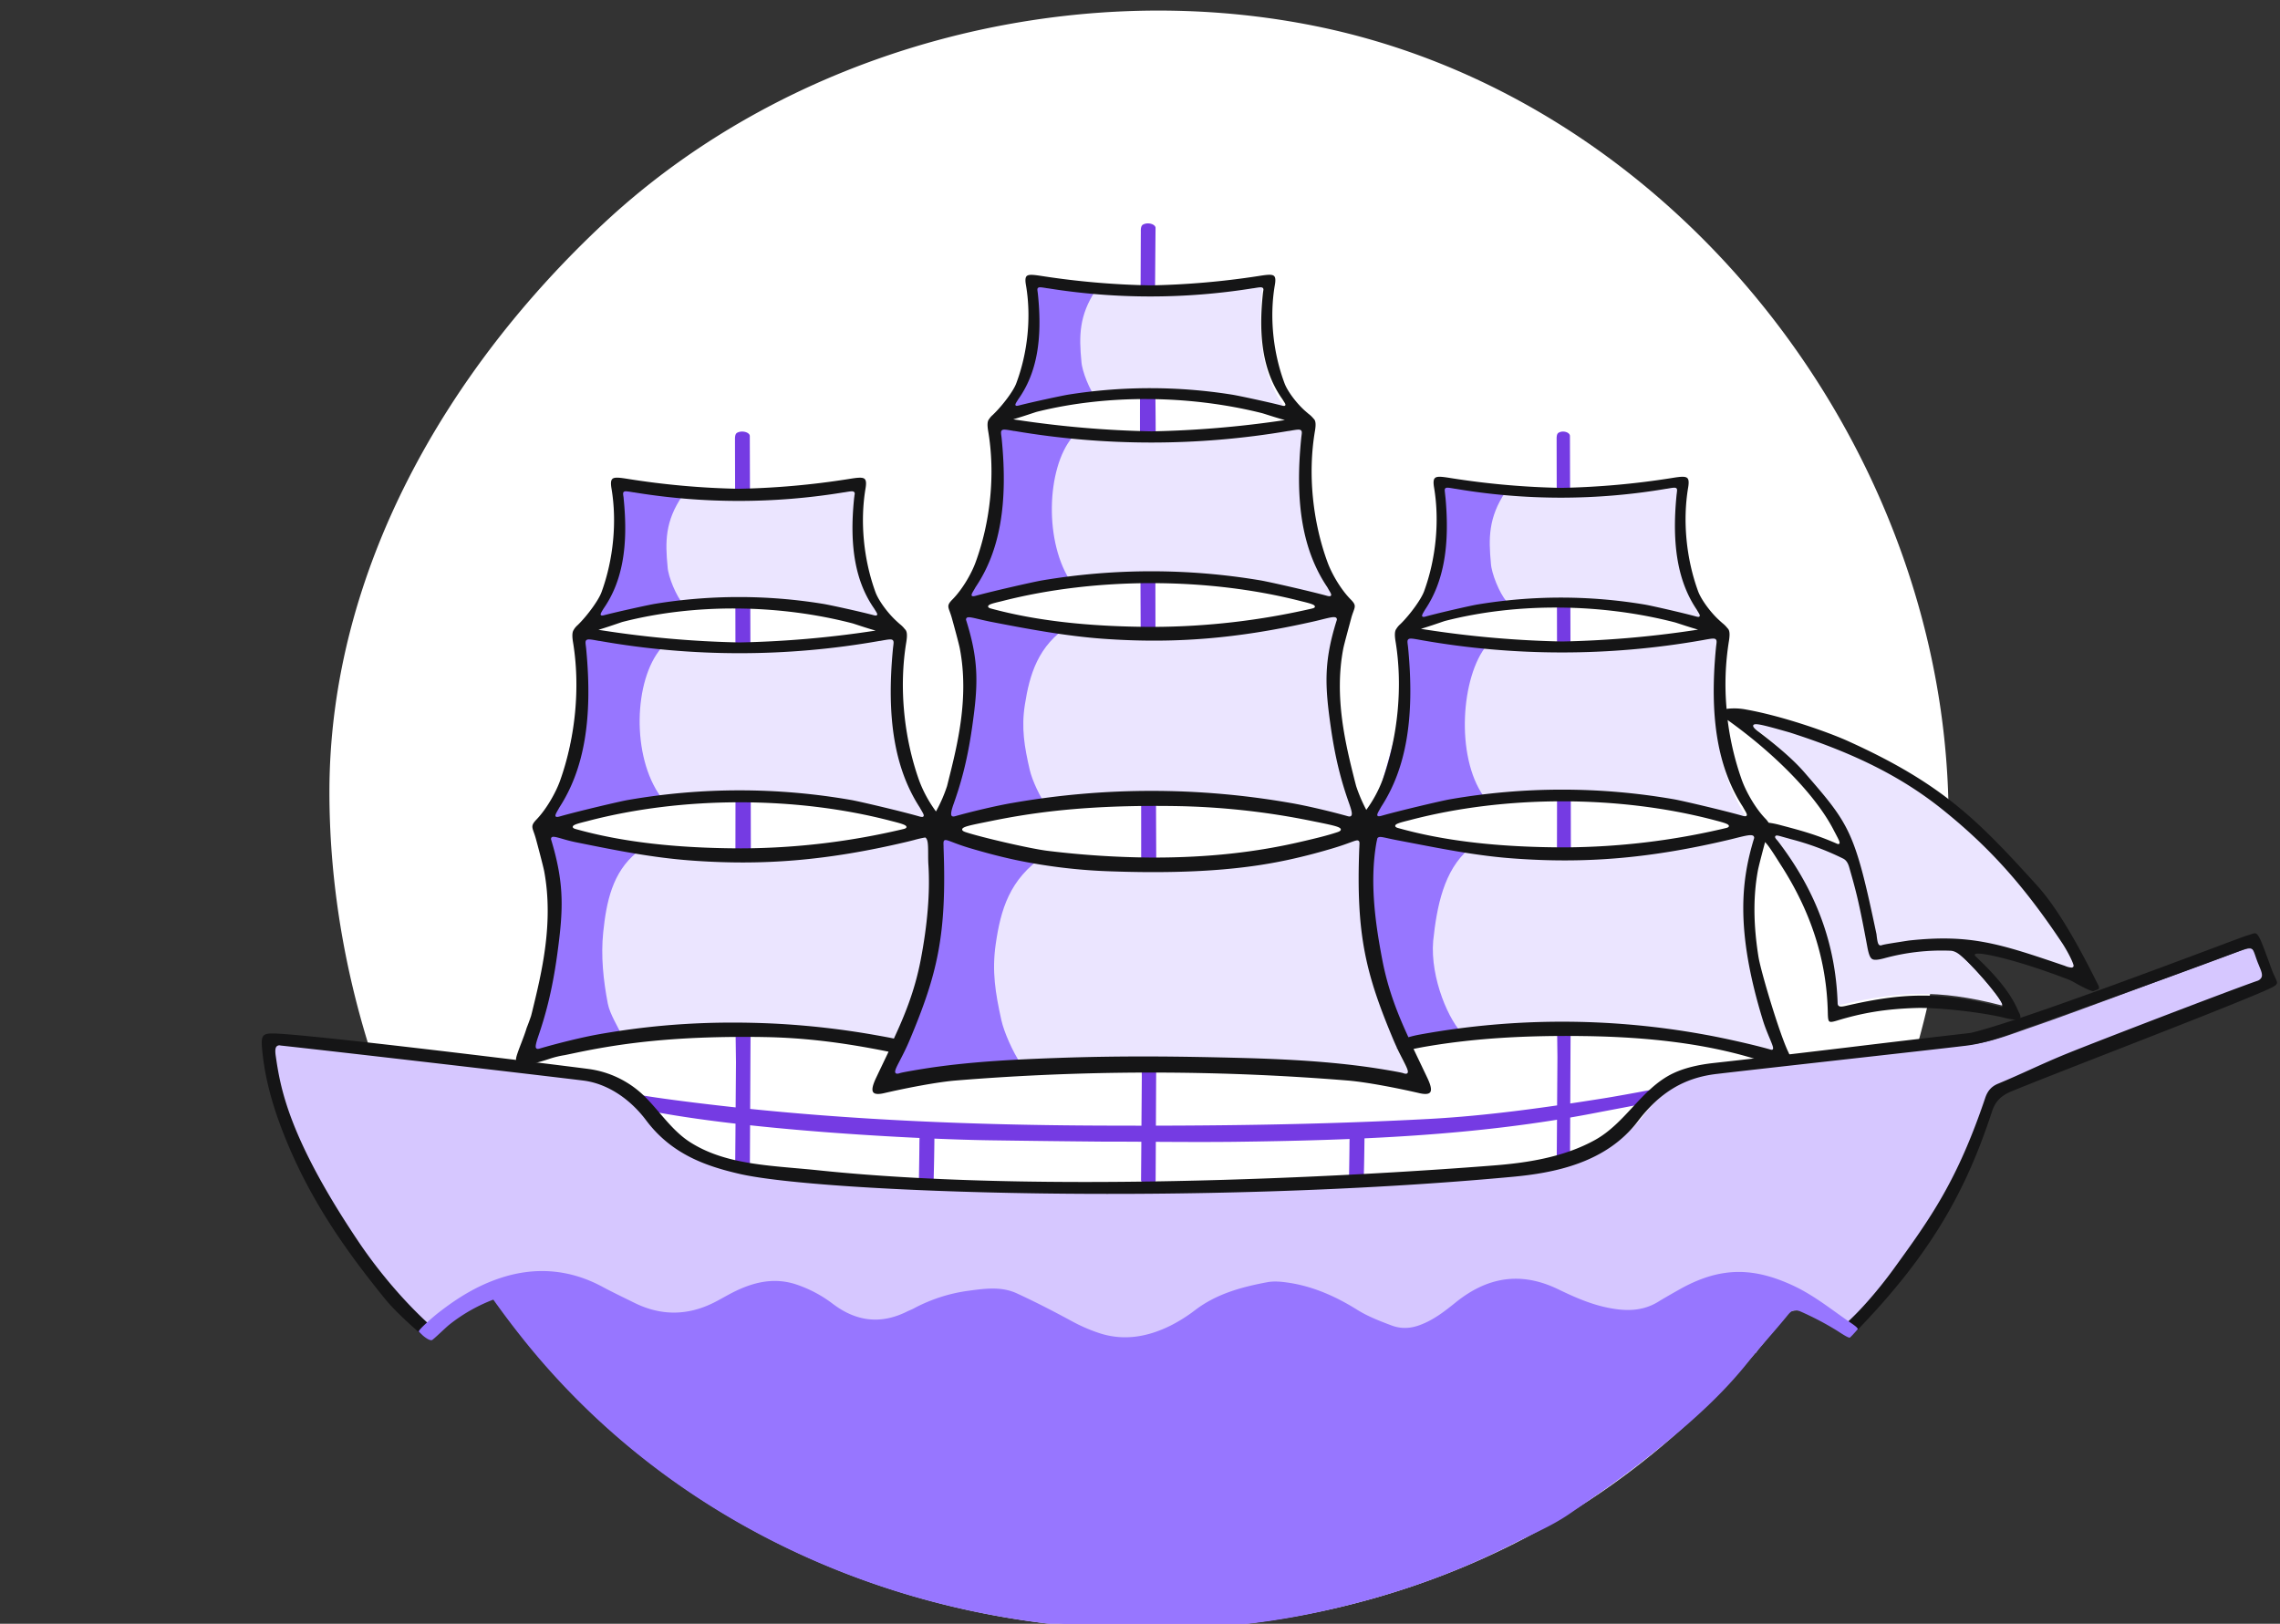
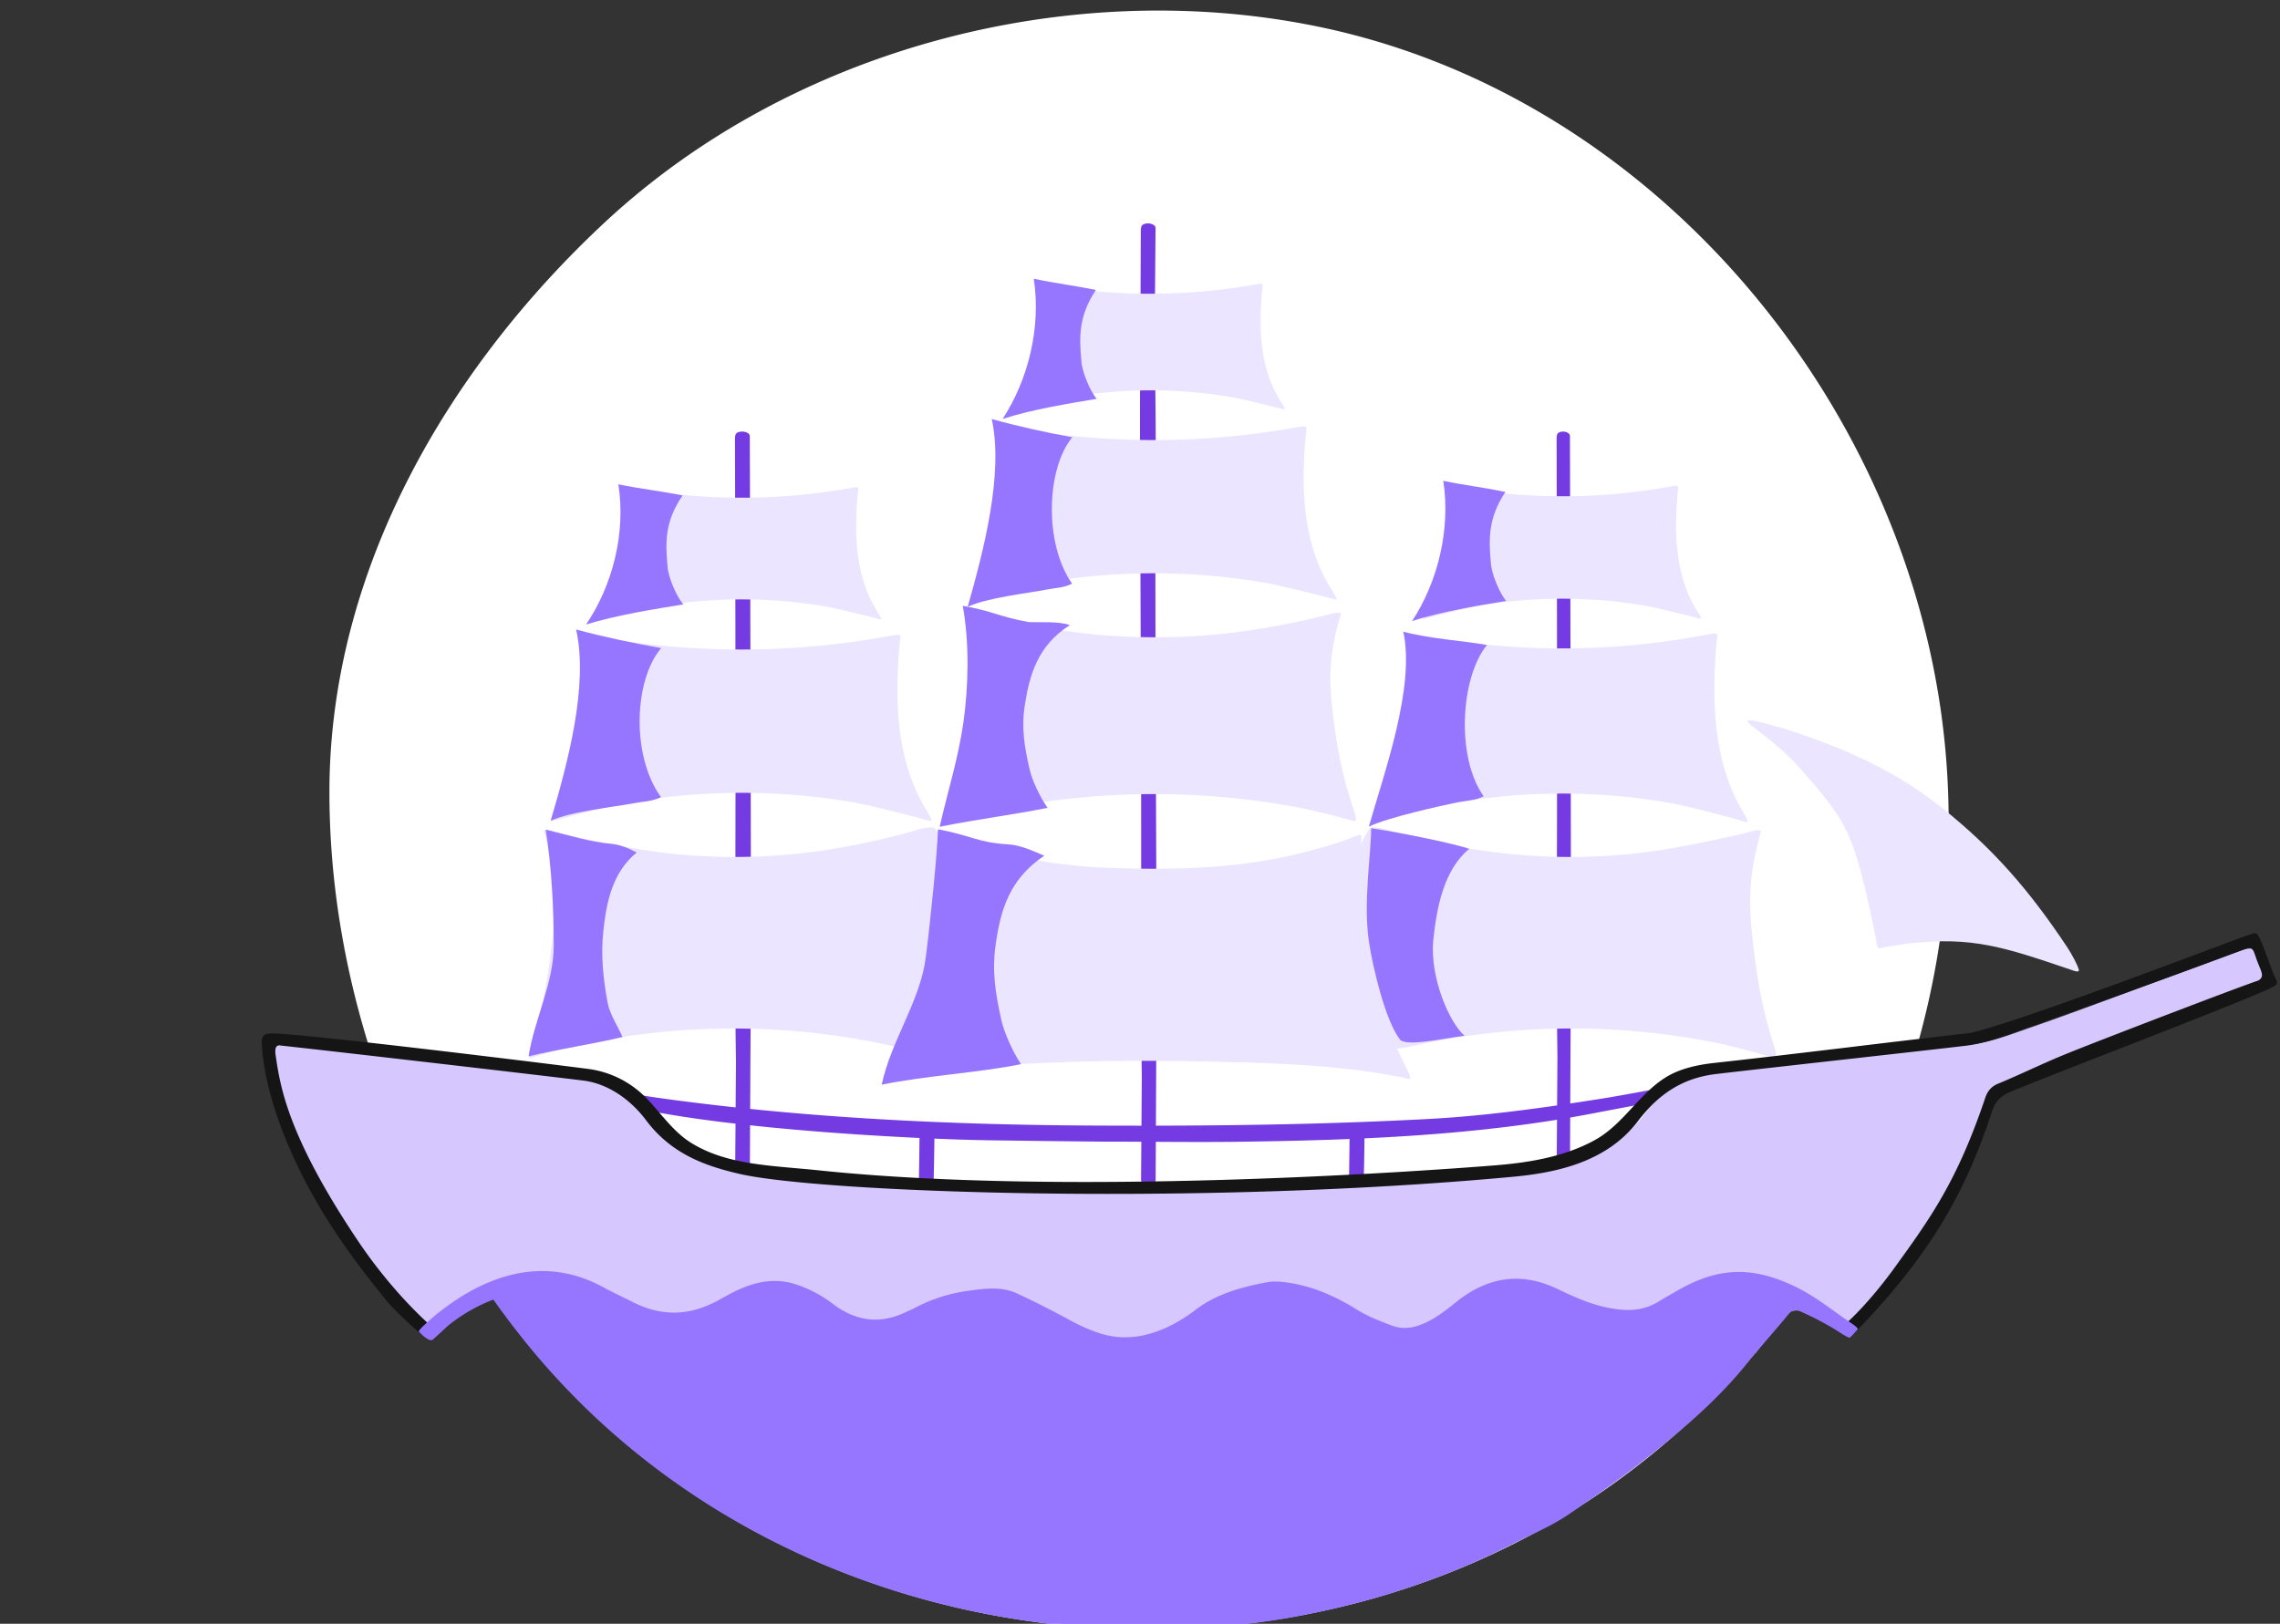
<svg xmlns="http://www.w3.org/2000/svg" viewBox="0 0 1403.91 1000">
  <rect x="0" y="0" width="1403.91" height="1000" fill="#333333" stroke="none" />
  <g>
    <path d="M1195,437.23c-28.89-201.15-184.69-381-385.71-421.31C657.26-14.61,486.89,30,371.84,137.46c-96.11,89.75-168.77,213.76-169,349.72-.16,121.69,44.93,244.58,121,339,159.7,198.25,463.07,234,668.51,88.37a480.42,480.42,0,0,0,129.83-138.28C1184.5,676,1211.84,554.48,1195,437.23Z" fill="#fff" />
    <path d="M277.66,759.92a540.07,540.07,0,0,0,45.63,66.26c159.7,198.25,463.06,234,668.5,88.37a480.59,480.59,0,0,0,129.84-138.28q5-8.09,9.73-16.35Z" fill="#9776ff" />
    <path d="M575.45,692.39c-.21,24.73-.48,29.83-.54,34.07a1,1,0,0,1-.32.6c.1.46-.52.39-.52.39-2.26,1.24-8.3,1-8.24-1.44,0,0,.29-16.68.29-20.57,0-3.11.13-3.85.19-13.05Z" fill="#753be3" />
    <path d="M840.27,692.39c-.22,24.73-.48,29.83-.54,34.07a1,1,0,0,1-.32.6c.1.46-.52.39-.52.39-2.26,1.24-8.31,1-8.24-1.44,0,0,.29-16.68.29-20.57,0-3.11.13-3.85.18-13.05Z" fill="#753be3" />
    <path d="M677.86,703.06q-33.4-.3-66.81-.79c-45-.54-160.48-6.52-221.13-20.23-2.53-2.91-6.74-8.1-9.27-11,2.5,2.86,50.28,8.54,69.61,10.66,74.36,8.13,149.93,11.16,225,11.49,68.23.31,136.49-.43,204.63-4.09,35.61-1.92,71.67-7,106.87-12.59,7-1.1,21-3.63,29-5.17a36.66,36.66,0,0,1-6.85,9c-8,1.58-18.18,3.43-25.49,4.86-73.89,14.44-149.1,17.05-224.17,18C732.1,703.48,705,703.06,677.86,703.06Z" fill="#753be3" />
    <path d="M1391,592.09c-3.73-9.1-3.43-9.38-13.26-5.89-24.88,8.84-101,37.62-126,46.12-12.27,4.17-24.44,9.22-37.4,10.8-20.54,2.49-41.19,4.12-61.76,6.39-30.49,3.37-60.91,7.32-91.43,10.37-20.25,2-36.49,10.49-48.83,26.61-9.57,12.5-21.55,21.56-36.77,26.35a218.44,218.44,0,0,1-42.72,8.51c-40,4.22-80.18,7.81-120.42,9.13-40.6,1.33-81.25,1.46-121.89.79-32.58-.53-65.17-.42-97.74-1.35-21.44-.61-42.89-1.52-64.28-3.59-31.65-3.07-50.8-4.33-82.24-10C422.08,712.05,410,701.06,395,681c-9.33-12.48-40.54-19.32-56.46-21.31-29.67-3.7-58.27-8.24-88-11.56-28-3.14-54.23-5.82-81.89-8.83-6.69.61-3.26,19.75-.73,26.54,13.17,35.29,29.53,68.93,51.51,99.73,7.38,10.33,22.47,37.13,40,51.7.72.61,3.4,4.14,4.39,3.81,21.5-7.17,35.76-33,59.66-20.4,17.24,9.11,31.21,25.93,42.63,41.33a10.37,10.37,0,0,1,1.49,9.43c56.86,3.16,155.5,3.38,329.75,3.38,175.65,0,316.59-13.61,384-21.79,17.42-31,21.09-31.71,55.32-15.59a257.9,257.9,0,0,0,32.94-36.26,410.41,410.41,0,0,0,54.21-100.6c1.66-4.41,3.88-7,8-8.71,16.61-6.89,32.13-18.79,48.82-25.49,19.17-7.7,93.09-31.73,112.46-38.93C1398.3,605.51,1393.2,597.37,1391,592.09Z" fill="#d6c7ff" />
    <path d="M711.26,727.75a.91.91,0,0,0,.31-.57c.07-4,.33-73.88.54-97.36.41-44.93-1.17-236.15-.51-350.2.15-25.51-.47-50.63-.54-75.79,0-8.74.46-63.38.47-63.4.06-2.34-4.66-3.81-7.72-2.12-1,.55-1.44,1.83-1.34,4.7-.06,4-.24,70.88-.46,94.36-.4,44.93,1.17,236.15.51,350.19-.15,25.51.23,50.64.55,75.8q-.09,13.11-.2,26.26c0,3.7-.27,37.12-.27,37.14-.07,2.33,5.91,2.54,8.14,1.37C710.74,728.13,711.36,728.19,711.26,727.75Z" fill="#753be3" />
    <path d="M461.43,717.53a.93.93,0,0,0,.31-.56c.06-4,.32-72.61.54-95.69.41-44.17-.59-352.67-.59-352.69.07-2.3-4.69-3.75-7.77-2.09-1,.55-1.44,1.8-1.34,4.62-.06,4,.71,196.52.05,308.62-.15,25.08.23,49.77.55,74.5q-.09,12.88-.2,25.82c0,3.62-.27,36.47-.28,36.5-.06,2.29,5.95,2.49,8.2,1.34C460.9,717.9,461.52,718,461.43,717.53Z" fill="#753be3" />
    <path d="M966.45,713.7a.94.94,0,0,0,.28-.55c.06-3.93.29-72,.48-94.89.37-43.79-.52-349.67-.52-349.7.06-2.27-4.19-3.71-7-2.06-.9.54-1.29,1.78-1.19,4.58-.06,3.92.63,194.85,0,306-.14,24.86.2,49.34.49,73.87q-.08,12.76-.18,25.59c0,3.6-.24,36.17-.25,36.19,0,2.28,5.32,2.48,7.33,1.34C966,714.07,966.53,714.13,966.45,713.7Z" fill="#753be3" />
    <path d="M573,640.8c-4,9.51-23.62,3.12-34.06,1.13a453,453,0,0,0-174.93,0c-10.45,2-26.22,6.25-36.32,9.44-2.26.72-3-.06-.51-8.06,3.81-12.08,8.38-28.49,11.66-54.4,3.75-29.61,4.58-46.48-3.7-76.1-1-3.49,5-.58,14.55,1.49,23.65,5.14,47.45,10.24,71.64,12.17,50,4,90.63-1.7,131.93-12.17,9.45-2.39,20-6.63,22.45-3.93C586.82,522.6,597.91,581.61,573,640.8Z" fill="#ebe5ff" />
    <path d="M789.42,251.83c-7.3-2-26.69-6.52-30.63-7.19a301.67,301.67,0,0,0-100.86,0c-3.95.67-23.34,5.15-30.64,7.19-2.79.78-1.55-.52.11-3.45,10.92-16.4,15.22-38.26,12.15-69.62-.43-4.38-1.43-4.52,5.59-3.28a370.68,370.68,0,0,0,126.43,0c7-1.24,6-1.1,5.59,3.28-3.06,31.36,1.23,53.22,12.16,69.62C791,251.31,792.21,252.61,789.42,251.83Z" fill="#ebe5ff" />
    <path d="M820.65,368.82c-9.92-2.82-36.27-9-41.62-9.92a404,404,0,0,0-137,0c-5.36.92-31.7,7.1-41.62,9.92-3.79,1.07-2.1-.73.15-4.77,14.84-22.62,20.68-52.76,16.51-96-.58-6.05-1.94-6.23,7.59-4.52a496.78,496.78,0,0,0,171.78,0c9.53-1.71,8.17-1.53,7.59,4.52-4.17,43.24,1.67,73.38,16.51,96C822.75,368.09,824.44,369.89,820.65,368.82Z" fill="#ebe5ff" />
    <path d="M832.85,505.48c-10-2.92-25.55-6.82-35.86-8.63a481.84,481.84,0,0,0-172.76,0c-10.31,1.81-25.89,5.71-35.86,8.63-2.24.65-3-.06-.51-7.37,3.76-11.05,8.28-26.05,11.52-49.74,3.7-27.06,4.52-42.48-3.66-69.57-1-3.18,5-.52,14.37,1.37,23.36,4.7,46.86,9.36,70.75,11.13,49.38,3.65,89.51-1.56,130.29-11.13,9.33-2.19,15.33-4.55,14.37-1.37-8.18,27.09-7.37,42.51-3.66,69.57,3.24,23.69,7.75,38.69,11.52,49.74C835.85,505.42,835.09,506.13,832.85,505.48Z" fill="#ebe5ff" />
    <path d="M843.52,510.37c2.47-2.7,13,1.54,22.46,3.93,41.3,10.47,81.93,16.17,131.92,12.17,24.2-1.93,48-7,71.65-12.17,9.53-2.07,15.53-5,14.55-1.49-8.28,29.62-7.46,46.49-3.7,76.1,3.28,25.91,7.85,42.32,11.66,54.4,2.53,8,1.75,8.78-.51,8.06-10.11-3.19-25.88-7.45-36.32-9.44a453,453,0,0,0-174.93,0c-10.45,2-30,8.38-34.06-1.13C821.28,581.61,832.37,522.6,843.52,510.37Z" fill="#ebe5ff" />
    <path d="M1045.7,380.82c-7.54-2.16-27.55-6.92-31.63-7.62a303.33,303.33,0,0,0-104.11,0c-4.07.7-24.08,5.46-31.62,7.62-2.88.83-1.6-.55.11-3.66,11.28-17.39,15.71-40.57,12.55-73.83-.45-4.64-1.48-4.79,5.76-3.47a372.76,372.76,0,0,0,130.51,0c7.25-1.32,6.21-1.17,5.77,3.47-3.16,33.26,1.27,56.44,12.55,73.83C1047.29,380.27,1048.58,381.65,1045.7,380.82Z" fill="#ebe5ff" />
    <path d="M1073.87,505.91c-10.09-3.07-36.89-9.8-42.34-10.81a384.21,384.21,0,0,0-139.4,0c-5.45,1-32.25,7.74-42.34,10.81-3.86,1.18-2.14-.79.14-5.19,15.1-24.65,21-57.5,16.8-104.63-.59-6.58-2-6.78,7.72-4.92a472.3,472.3,0,0,0,174.75,0c9.7-1.86,8.32-1.66,7.73,4.92-4.24,47.13,1.7,80,16.8,104.63C1076,505.12,1077.73,507.09,1073.87,505.91Z" fill="#ebe5ff" />
-     <path d="M1134.82,526.49c2.37,1.07,3.26,3.45,3.83,5.45,4.36,15.25,5.69,20.33,11.08,49.19,1.65,8,3.23,8.55,10.77,6.59,16.53-4.29,26.14-4.73,40.25-4.44,2.71.06,4.77,3.43,6.85,5.24,10.16,8.85,29.77,32.62,24.32,30.52-38.89-10.13-63.68-8-94.21-1.18-4.44,1-7.22,2-7.3-.48-1.28-39.22-14.92-72.44-37.53-101.89-1.48-1.76-3.52-3.67,1.89-2.1C1106.4,516.76,1117.24,518,1134.82,526.49Z" fill="#ebe5ff" />
    <path d="M540.9,381.19c-7.58-2.15-27.7-6.87-31.79-7.58a309.12,309.12,0,0,0-104.67,0c-4.09.71-24.21,5.43-31.79,7.58-2.89.82-1.6-.56.11-3.64,11.34-17.27,15.8-40.28,12.62-73.3-.45-4.61-1.49-4.75,5.8-3.45a379.11,379.11,0,0,0,131.2,0c7.28-1.3,6.24-1.16,5.8,3.45-3.19,33,1.27,56,12.61,73.3C542.5,380.63,543.79,382,540.9,381.19Z" fill="#ebe5ff" />
    <path d="M342.09,500.11c15.45-24.34,21.53-56.76,17.19-103.29-.6-6.5-2-6.7,7.91-4.86a500.76,500.76,0,0,0,178.87,0c9.93-1.84,8.51-1.64,7.91,4.86-4.34,46.53,1.74,78.95,17.19,103.29,2.34,4.34,4.1,6.28.15,5.12-10.33-3-37.76-9.68-43.34-10.67a407.6,407.6,0,0,0-142.69,0c-5.58,1-33,7.64-43.34,10.67C338,506.39,339.75,504.45,342.09,500.11Z" fill="#ebe5ff" />
    <path d="M392.07,525c-15.07,12.28-18.71,30.65-20.64,49.14-1.51,14.55.05,29.48,2.83,43.93,1.27,6.6,6.34,14.28,9.07,20.58-17.53,4.22-39.14,7.38-57.86,11.89,3.68-23.3,15.5-45,15.49-68.3,0-22.61-1.27-48-4.94-71.32,14.14,3.45,27,7.59,40.38,8.75C381.53,520.12,387.12,522.36,392.07,525Z" fill="#9776ff" />
    <path d="M407.16,399.13c-16.87,19.59-18.53,66.72-.13,91.78-5.37,2.75-11.16,2.66-16.85,3.78-11,2.18-38.81,5-51.14,10.81,10.27-34.72,23.51-83.1,15.69-117.82C371.47,392.18,390.86,396.31,407.16,399.13Z" fill="#9776ff" />
    <path d="M660.27,269.29c-16,19.24-17.52,65.52-.12,90.14-5.08,2.69-10.56,2.61-15.94,3.71-10.44,2.13-36.71,4.91-48.38,10.62,9.71-34.1,22.24-81.61,14.84-115.71C626.5,262.47,644.85,266.53,660.27,269.29Z" fill="#9776ff" />
    <path d="M420.3,305.15c-10.87,15.81-10.72,28.57-9.22,44,.32,6,5.42,18.27,9.74,23.06-17.51,2.89-40.68,6.43-59.95,12.4,16.26-24,24.61-56.17,19.88-86.35C394.53,301.1,407.88,302.55,420.3,305.15Z" fill="#9776ff" />
    <path d="M674.78,178.6c-10.5,15.81-10.36,28.57-8.91,43.94.31,6,5.24,18.28,9.42,23.07C658.37,248.5,636,252,617.35,258c15.71-24,23.78-56.18,19.21-86.35C649.88,174.55,662.78,176,674.78,178.6Z" fill="#9776ff" />
    <path d="M926.94,303c-10.51,15.81-10.36,28.57-8.91,44,.31,6,5.24,18.27,9.41,23.06-16.92,2.89-39.31,6.43-57.93,12.4,15.71-24,23.78-56.17,19.21-86.34C902,298.91,914.94,300.36,926.94,303Z" fill="#9776ff" />
    <path d="M915.63,397.22c-16,19.23-19.49,68.54-2.08,93.16-5.09,2.7-10.57,2.61-15.95,3.71-10.43,2.14-43.07,9.31-54.74,15,9.71-34.09,28.61-86,21.21-120.11C879.9,393.42,900.21,394.45,915.63,397.22Z" fill="#9776ff" />
    <path d="M559,643c17.71-43.89,23-69.18,21-124.42-.27-7.43-1-4.38,15.89.87,6.61,2,16.13,4.88,28.59,7.67a330.05,330.05,0,0,0,60.37,7.42c36.09,1.26,73.64.43,108.8-7.42,12.47-2.79,22-5.63,28.59-7.67,16.92-5.25,16.17-8.3,15.9-.87-2,55.24,3.25,80.53,21,124.42,6.2,15.36,12.77,23.25,6.8,21.14-1.86-.66-14.31-2.8-19.82-3.63-3.31-.51-6.64-1-10-1.39-24.77-3.15-49.81-4.3-74.8-4.94-38.66-1-73.37-1.31-111.47.12-26,1-52.11,2.32-77.8,6.21-5.51.83-18,3-19.82,3.63C546.23,666.23,552.8,658.34,559,643Z" fill="#ebe5ff" />
    <path d="M643,527c-21.44,14.34-26.85,33.31-29.9,54.55-2.4,16.72-.18,30.08,3.47,46.61,1.67,7.55,7,19.55,12.1,27.2-24.77,5.14-59.31,7.17-85.77,12.66,5.62-26.79,23.64-51.37,27.07-77.91,3.17-24.54,7.15-64.59,7.59-79.4C597.42,514.37,602.27,519,621,520,628.27,520.47,636.08,524,643,527Z" fill="#9776ff" />
    <path d="M904.6,522.76c-15.55,13.19-19.89,35.46-22.13,56.8-1.9,22.68,9.88,50.1,19.3,58.29-12.55,1.62-37.09,7.21-40,2-8.42-11.06-16.21-42.45-18.83-59.79-3.7-24.47,1.46-55.18,1.33-70C864.23,513,897.57,520.05,904.6,522.76Z" fill="#9776ff" />
    <path d="M658.74,385c-19.7,12.43-24.8,30.66-27.68,49-2.26,14.4-.29,25.91,3,40.13,1.5,6.5,6.32,16.81,11,23.38-22.72,4.52-42.2,6.83-66.46,11.65,5.25-23.09,11.44-41.89,14.67-64.72,3-21.22,3.77-48.34-.47-71.34,18.17,3.12,22.85,6.83,40.56,10C640,383.41,652.41,382.49,658.74,385Z" fill="#9776ff" />
    <path d="M1099,448.87c38.86,12.44,69.92,27,97.6,49.28,30.84,24.78,52.68,49.74,76.13,84.94,2.88,4.31,6.51,11.08,7.31,14.1.45,1.69-1.89,1.18-5,0-41.56-14.14-60.47-20.42-99.63-16.22-7.23,1.11-15.59,2.34-17.67,3-1.65.55-2.06-.92-2.73-6.7-13.82-65.8-16.4-69.32-46.26-103.72-10.92-12.58-29-25.69-30.16-26.59C1070.91,440.71,1082.58,444.26,1099,448.87Z" fill="#ebe5ff" />
-     <path d="M1279.11,606.08c3.59,1.92,9,4.8,10.19,4.23a15.49,15.49,0,0,1,1.44-.58c.84-.31,1.5-.55,1.69-1a3.09,3.09,0,0,0-.5-2.14c-14.76-29.77-26.75-49.28-37.74-61.4-36.53-40.3-58.3-62.56-116.35-88.82-12.13-5.49-40.41-15.44-62.55-19.37a38.08,38.08,0,0,0-11.7-.49l-.48.08,0-.49a167.06,167.06,0,0,1,1.45-41.15c.74-4.49.49-6.9-.86-8.06l-.1-.12a17.39,17.39,0,0,0-3-3c-.59-.52-1.26-1.11-2-1.8-5.43-4.93-11.14-12.78-13-17.86-7.34-20.08-9.57-43.35-6.12-63.85.53-3.15.38-4.94-.48-5.8-1.31-1.32-4.5-.89-10,0a492.58,492.58,0,0,1-67.74,6,492.58,492.58,0,0,1-67.75-6c-5.54-.89-8.73-1.32-10,0-.86.86-1,2.65-.48,5.8,3.44,20.5,1.21,43.77-6.13,63.85-1.87,5.12-8.57,14.1-13.66,19.29l-1,1a11.9,11.9,0,0,0-2.37,2.77l-.05.08c-1,1.27-1.19,3.64-.52,7.71,4.52,27.4,1.59,58.51-8,85.35a78,78,0,0,1-9.58,17.87l-.42.58-.34-.63a95.94,95.94,0,0,1-5.91-14l-1-3.85c-5.35-21.37-12.69-50.64-6.94-80.77.57-2.94,4.18-16,5-19.14.42-1.5.87-2.72,1.22-3.69,1.2-3.3,1.56-4.29-1.63-7.51-6.38-6.44-11.82-16.24-14.17-22.63-9.41-25.49-12.28-55-7.86-81.06.72-4.26.47-6.54-.84-7.63l-.1-.12a16.67,16.67,0,0,0-3-2.86l-2-1.72c-5.33-4.69-10.92-12.15-12.74-17-7.18-19.08-9.37-41.18-6-60.66.52-2.94.38-4.63-.43-5.46-1.26-1.27-4.4-.86-9.85,0a495.58,495.58,0,0,1-66.3,5.72A495.88,495.88,0,0,1,642,170.06c-5.45-.84-8.59-1.25-9.85,0-.81.83-.94,2.52-.43,5.46,3.37,19.47,1.19,41.58-6,60.66-1.83,4.86-8.4,13.4-13.38,18.32-.35.34-.68.67-1,1a11.43,11.43,0,0,0-2.31,2.62l-.06.09c-1,1.19-1.15,3.44-.5,7.3,4.42,26,1.56,55.57-7.85,81.06-2.35,6.39-7.8,16.19-14.17,22.63-3.19,3.22-2.83,4.21-1.63,7.51.35,1,.79,2.19,1.22,3.69.53,1.9,4.44,16,5,19.14,5.76,30.13-1.58,59.41-6.94,80.78-.32,1.3-.64,2.56-.95,3.8a90.81,90.81,0,0,1-6.48,15l-.35.6-.41-.56a77.77,77.77,0,0,1-9.87-18.29c-9.61-26.84-12.54-57.94-8-85.34.74-4.49.48-6.9-.87-8.06l-.1-.12a17.14,17.14,0,0,0-3-3c-.6-.52-1.27-1.12-2-1.81-5.44-4.93-11.15-12.78-13-17.86-7.34-20.08-9.57-43.36-6.12-63.85.53-3.15.38-4.94-.48-5.81-1.3-1.31-4.5-.88-10,0a492.58,492.58,0,0,1-67.74,6A492.59,492.59,0,0,1,387,295c-5.53-.88-8.73-1.31-10,0-.86.87-1,2.66-.48,5.81,3.45,20.49,1.21,43.77-6.13,63.85-1.87,5.12-8.57,14.1-13.66,19.28l-1,1a12.1,12.1,0,0,0-2.37,2.77l0,.09c-1,1.26-1.19,3.64-.52,7.71,4.52,27.4,1.59,58.5-8,85.34-2.4,6.73-8,17.05-14.47,23.82-3.27,3.4-2.9,4.45-1.67,7.94.36,1,.81,2.31,1.25,3.89.89,3.25,4.58,17.07,5.15,20.15,5.88,31.72-1.62,62.54-7.09,85-.33,1.37-.66,2.71-1,4-.91,2.69-1.8,5.11-2.73,7.42-.82,2.8-2.11,6.18-3.36,9.45-1.69,4.39-3.28,8.53-3.18,10a2.82,2.82,0,0,0,1.2,2.43c2.45,1.65,8.92.65,19.79-3a58.44,58.44,0,0,1,9-2.15l3-.62,3.92-.82c6.08-1.28,12.26-2.45,18.38-3.48,25.49-4.27,52.73-6.3,84.95-6.3,3.81,0,7.68,0,11.64.08,24.34.35,48.07,3.1,76.95,8.91l.56.12-.24.52c-1.07,2.25-2.16,4.51-3.25,6.8-1.37,2.87-2.76,5.77-4.16,8.73-2.27,4.79-2.82,7.66-1.73,9,.91,1.13,3.17,1.28,6.72.46,13.82-3.21,32.81-6.85,44-7.76,5.37-.44,11.08-.88,17.48-1.33a1490.64,1490.64,0,0,1,223.85,1.33c11.25.91,30.24,4.55,44.06,7.76,3.55.82,5.8.67,6.72-.46,1.08-1.35.54-4.22-1.73-9-1.38-2.92-2.76-5.79-4.11-8.63s-2.76-5.76-4.11-8.61l-.24-.52.56-.11c3-.62,5.64-1.1,8.46-1.58,28.5-4.77,59.19-6.75,96.59-6.21,40.71.58,74.5,5,103.3,13.62,17.39,5.18,21,4.27,23.54,2.65,1.19-.74-.52-4.07-1.44-5.87l0-.09c-5.17-10.11-17.16-49.9-18.64-59.25-3.16-19.88-3.26-37.26-.32-53.13.5-2.72,3.34-13.41,4.2-16.62l.22-.81.8.92c1.94,2.18,5.47,7.78,7.58,11.12.49.78.91,1.45,1.23,1.94,18.83,29.22,28.31,59,29,91,.07,3.38.23,5,1,5.52s2.26.2,5-.64c16-4.85,29.93-7.07,48.26-7.67,11.21-.36,35,1.79,52.62,5.58,8.17,2.22,10.74,1.62,11.46.73s-.18-2.7-.79-3.89c-.18-.35-.34-.65-.44-.9-5.69-13.84-19.53-27.06-26.19-33.41-.56-.53-.43-1-.31-1.15,1.38-2.17,26.42,3.49,58.18,15.75A54.19,54.19,0,0,1,1279.11,606.08ZM876.69,376.81c.24-.4.51-.84.79-1.34l0,0c11.54-17.15,15.49-39.59,12.43-70.6q-.09-.84-.18-1.47c-.17-1.35-.28-2.16.25-2.66.69-.66,2-.42,6,.27l.21,0a387.29,387.29,0,0,0,129.87,0l.2,0c4-.69,5.3-.93,6-.27.54.5.43,1.31.25,2.66,0,.42-.12.91-.17,1.47-3.07,31,.88,53.45,12.42,70.6.3.53.57,1,.81,1.37.89,1.48,1.34,2.22.92,2.76a.91.91,0,0,1-.78.31,5.62,5.62,0,0,1-1.33-.24c-7.8-2.16-27.54-6.66-31.46-7.32a312.6,312.6,0,0,0-103.58,0c-3.92.66-23.65,5.16-31.45,7.32-1,.29-1.77.37-2.12-.07S875.8,378.29,876.69,376.81Zm.11,9.89c3.79-1.17,7.46-2.43,9.88-3.26,1.67-.57,2.77-.95,3.2-1.06,43.83-11.24,95.28-10.94,141.14.83.65.16,1.94.59,3.72,1.17,2.35.77,5.56,1.82,8.92,2.81l1.94.57-2,.3a629.88,629.88,0,0,1-81.76,7,631.39,631.39,0,0,1-85-7.48l-1.91-.3Zm-27.37,112c.32-.55.68-1.18,1.06-1.86v0c15.41-23.71,20.68-54.71,16.59-97.55-.07-.77-.16-1.44-.23-2-.23-1.81-.37-2.91.3-3.54.88-.82,2.78-.48,7.85.44l.26.05a498.35,498.35,0,0,0,173.12,0l.26-.05c5.07-.92,7-1.26,7.85-.44.67.63.53,1.73.3,3.54-.08.59-.16,1.26-.23,2-4.09,42.84,1.18,73.84,16.59,97.55.39.71.75,1.34,1.07,1.89,1.15,2,1.73,3,1.22,3.61a1.09,1.09,0,0,1-.91.35,6.61,6.61,0,0,1-1.73-.33c-10.43-3-36.73-9.19-41.94-10.1a402.69,402.69,0,0,0-138.08,0c-5.21.91-31.51,7.11-41.94,10.1-1.28.37-2.23.5-2.65,0S848.28,500.7,849.43,498.72Zm215.15,10c0,.74-1,1.07-1.87,1.27a437.58,437.58,0,0,1-99.44,11.88h-1.44c-39.79-.15-72.79-4-100.9-11.89-.85-.24-1.83-.61-1.82-1.35,0-1.16,2.44-1.89,7.6-3.19.62-.15,1.22-.3,1.77-.45,58.46-15.31,128.25-15.31,186.7,0l1.21.32C1062.17,506.79,1064.59,507.6,1064.58,508.72ZM626.24,247.1c.23-.37.5-.78.77-1.23l0,0c11.21-15.74,15.05-36.32,12.08-64.76-.06-.51-.12-1-.17-1.35-.18-1.23-.28-2,.23-2.45.67-.62,2-.41,5.85.23l.19,0a398.67,398.67,0,0,0,126.29,0l.2,0c3.87-.64,5.18-.85,5.84-.23s.41,1.22.24,2.45c-.06.39-.12.84-.17,1.35-3,28.45.86,49,12.08,64.76.29.48.55.89.78,1.26.87,1.36,1.3,2,.91,2.55a.91.91,0,0,1-.78.3,5.24,5.24,0,0,1-1.3-.22c-7.6-2-26.78-6.11-30.59-6.71A321.53,321.53,0,0,0,658,243c-3.81.6-23,4.72-30.59,6.71-1,.27-1.74.35-2.07-.08S625.37,248.46,626.24,247.1Zm-.44,10.56c3.7-1.11,7.29-2.3,9.66-3.09,1.64-.54,2.72-.9,3.14-1,42.91-10.68,93.27-10.4,138.18.79.63.15,1.89.55,3.64,1.11,2.29.73,5.44,1.73,8.73,2.67l2,.57-2.06.3a635.87,635.87,0,0,1-80,6.64,638.31,638.31,0,0,1-83.19-7.1l-2-.3ZM599.67,363.41c.31-.52.66-1.11,1-1.75l0,0c15-22.21,20.1-51.25,16.13-91.38-.07-.72-.15-1.35-.23-1.9-.22-1.7-.35-2.72.29-3.33.84-.8,2.56-.5,7.65.39l.26,0a503.41,503.41,0,0,0,168.44,0l.26,0c5.09-.89,6.81-1.19,7.65-.39.64.61.51,1.63.28,3.33-.07.55-.15,1.18-.22,1.9-4,40.13,1.15,69.17,16.13,91.38l1,1.78c1.12,1.85,1.68,2.78,1.2,3.4a1.06,1.06,0,0,1-.9.35,6.77,6.77,0,0,1-1.7-.31c-10.14-2.8-35.73-8.61-40.8-9.46a406,406,0,0,0-134.34,0c-5.07.85-30.66,6.66-40.81,9.46-1.3.36-2.19.48-2.59,0S598.55,365.26,599.67,363.41Zm210,10.15c0,.71-.93,1-1.84,1.23a441.13,441.13,0,0,1-97.33,11.28H709c-39-.14-71.27-3.83-98.77-11.29-.84-.22-1.81-.58-1.8-1.31,0-1.11,2.4-1.81,7.45-3l1.74-.43c57.22-14.55,125.55-14.55,182.76,0l1.19.3C807.54,371.78,809.64,372.49,809.63,373.56ZM587.19,495.1c3.84-10.82,8.2-24.88,11.38-47.14,3.63-25.44,4.46-40.24-3.61-65.85a1.43,1.43,0,0,1,.2-1.52c.87-.9,3.23-.33,7.51.7,2.05.49,4.38,1,7,1.56,21.5,4.15,45.86,8.85,69.94,10.56,43.62,3.09,82.12-.06,128.74-10.56,2-.44,3.85-.9,5.49-1.31,5.19-1.29,8.06-2,9-1a1.44,1.44,0,0,1,.21,1.56c-8.06,25.61-7.23,40.41-3.6,65.85,3.17,22.25,7.53,36.31,11.38,47.14,1.85,5.21,1.8,6.68,1.14,7.36a1.36,1.36,0,0,1-1,.39,4.28,4.28,0,0,1-1.16-.2c-9.76-2.74-25.06-6.43-35.43-8.18a496.26,496.26,0,0,0-170.74,0c-10.37,1.75-25.67,5.44-35.43,8.18-.78.22-1.65.37-2.19-.19S585.34,500.31,587.19,495.1Zm238.42,15.72c.06.85-1.1,1.34-2.11,1.68-6.58,2.18-13.53,3.81-20.24,5.39l-1.64.38c-28.17,6.63-57.9,9.86-90.83,9.86H709A558.21,558.21,0,0,1,645.18,524c-10.67-1.28-41-8.35-50.61-11.53-1-.34-2.16-.83-2.11-1.68.09-1.48,3.7-2.33,14-4.4l3.83-.77c6-1.22,12-2.34,18-3.31,27.9-4.53,57.94-6.41,94.55-5.9a454.93,454.93,0,0,1,85,9.21l3.83.77C821.92,508.49,825.52,509.34,825.61,510.82ZM370.84,376.12c.24-.39.51-.82.79-1.3l0,0c11.49-16.51,15.42-38.08,12.37-67.91,0-.53-.11-1-.17-1.41-.18-1.29-.28-2.06.24-2.55.69-.63,2-.41,6,.26l.2,0a398.81,398.81,0,0,0,129.36,0l.21,0c3.95-.67,5.28-.89,6-.26s.42,1.27.24,2.55c0,.41-.12.88-.17,1.41-3.05,29.83.88,51.4,12.38,67.91.3.5.57.93.81,1.32.88,1.41,1.32,2.12.91,2.64a.9.9,0,0,1-.77.3,5.61,5.61,0,0,1-1.33-.23c-7.79-2.09-27.44-6.41-31.33-7a322.3,322.3,0,0,0-103.17,0c-3.89.63-23.54,4.95-31.34,7-1,.28-1.76.36-2.1-.07S370,377.53,370.84,376.12Zm168.33,12.23-2,.3a631.64,631.64,0,0,1-81.76,7,631.39,631.39,0,0,1-85-7.48l-1.91-.3,1.85-.57c3.78-1.17,7.45-2.43,9.88-3.26,1.67-.57,2.77-.95,3.2-1.06,43.83-11.25,95.27-11,141.14.82.65.17,1.94.59,3.72,1.18,2.35.77,5.56,1.82,8.92,2.81ZM343.38,499.13c.32-.55.68-1.17,1.05-1.86l0,0c15.35-23.7,20.6-54.67,16.53-97.47-.07-.76-.16-1.44-.23-2-.23-1.81-.37-2.91.3-3.54.87-.83,2.76-.48,7.82.44l.26,0a495,495,0,0,0,172.54,0l.26,0c5.06-.92,7-1.27,7.82-.44.67.63.53,1.73.3,3.54-.07.58-.16,1.26-.23,2-4.07,42.8,1.18,73.77,16.53,97.47.39.71.75,1.33,1.07,1.88,1.15,2,1.72,3,1.22,3.61a1.07,1.07,0,0,1-.91.35,6.84,6.84,0,0,1-1.73-.33c-10.38-3-36.6-9.18-41.8-10.09a400.41,400.41,0,0,0-137.6,0c-5.21.91-31.42,7.11-41.8,10.09-1.32.38-2.23.51-2.64,0S342.23,501.11,343.38,499.13Zm214.77,10.18c0,.73-1,1.06-1.87,1.26a437.11,437.11,0,0,1-99.44,11.89H455.4c-39.8-.14-72.8-4-100.89-11.88-.86-.24-1.84-.61-1.83-1.36,0-1.15,2.44-1.89,7.6-3.18l1.77-.45c58.46-15.32,128.26-15.32,186.7,0l1.21.31C555.74,507.38,558.16,508.18,558.15,509.31ZM540.56,637.73a502.9,502.9,0,0,0-64.49-7.38c-37.83-1.73-71.91.36-107.24,6.59-10.63,1.87-26.32,5.82-36.31,8.75a5.21,5.21,0,0,1-1.39.27,1.18,1.18,0,0,1-.9-.34c-.62-.64-.61-2,1.22-7.41,3.95-11.58,8.41-26.63,11.67-50.44,3.72-27.24,4.56-43.07-3.7-70.49a1.56,1.56,0,0,1,.19-1.56c.81-.8,2.82-.22,6.48.82,2.29.66,5.15,1.48,8.42,2.14l1.29.26c23.67,4.77,46,9.28,69.79,11,44.71,3.31,84.17-.07,131.94-11.3,2-.46,3.81-.93,5.45-1.35a64.78,64.78,0,0,1,6.61-1.5l.19,0,.15.12c1.53,1.22,1.55,4.62,1.58,9.77,0,2.23,0,4.76.19,7.44,1,17-.65,36.62-4.83,58.3-3.67,19.06-10,34.26-16.3,47.85l-.15.32-.35-.07C546.48,638.79,543.25,638.2,540.56,637.73Zm326.06,23.16c-.56.63-1.7.35-2.62,0-1.77-.6-13.88-2.61-19.52-3.43-3.2-.47-6.51-.91-9.85-1.32-25.91-3.17-51.92-4.15-73.93-4.7-32.94-.82-69.08-1.37-110.2.12-23.41.84-50.59,2.07-76.9,5.9-5.64.82-17.76,2.84-19.52,3.43a5.3,5.3,0,0,1-1.62.35,1.26,1.26,0,0,1-1-.38c-.87-1,.35-3.34,2.78-8,1.73-3.34,3.87-7.5,6-12.6C577.3,599.6,583,575.64,581,522l0-1c-.09-2-.13-3,.53-3.47s1.88-.06,4.68,1c2.34.9,5.87,2.27,11.12,3.83,6.83,2,16.21,4.71,28.24,7.29a338.21,338.21,0,0,0,59.61,7c57.89,2,89.07-3.09,107.49-7,12-2.58,21.41-5.25,28.24-7.29,4.82-1.44,8.23-2.69,10.49-3.52,3.17-1.16,4.35-1.6,5.11-1.06s.61,1.46.52,3.41q0,.56-.06,1.2c-2,52.86,3.74,76.81,20.93,117.78.69,1.64,1.42,3.27,2.22,5l0,.16c0,.24,0,.3.06.31l.17.06.05.15c1.26,2.65,2.44,4.92,3.47,6.93C866.27,657.55,867.49,659.92,866.62,660.89Zm218.86-32.61c1.22,4,2.81,7.82,4.08,10.89,2,4.75,2.61,6.42,2,7.1a.75.75,0,0,1-.58.24,1.12,1.12,0,0,1-.34,0c-10.15-3-30.4-7.47-41.06-9.35a488.44,488.44,0,0,0-175.48,0,65.75,65.75,0,0,0-6.5,1.52l-.37.11-.16-.35c-5.79-12.6-12.2-28-15.84-46.92-4.24-22-8-47.75-3.76-72.23.13-.73.3-1.48.46-2.2l.2-.9.08-.09c.94-1,2.23-.73,5.68,0,1.5.34,3.37.76,5.84,1.23l9.5,1.82c20.33,3.91,41.35,8,62.38,9.51,44.85,3.33,84.41-.06,132.32-11.33,1.7-.39,3.32-.8,4.82-1.18,6.64-1.66,9.88-2.4,11-1.25a1.53,1.53,0,0,1,.25,1.6C1072.56,541.11,1068.09,571.7,1085.48,628.28ZM1089,506.63l-.12-.18a13.18,13.18,0,0,0-1.9-2.36c-6.51-6.77-12.07-17.09-14.48-23.81a174.53,174.53,0,0,1-8.58-35.85l-.14-1,.84.6c29.62,21.32,53.66,46.32,64.31,66.87.46.9.9,1.73,1.31,2.5,2.26,4.29,2.88,5.55,2.29,6.19a.77.77,0,0,1-.58.23,2.3,2.3,0,0,1-.91-.25c-12.31-5.41-21.82-8-32.82-10.91l-1.8-.48a54.74,54.74,0,0,0-7.21-1.49Zm144.07,113.15a.75.75,0,0,1-.69.36,1.91,1.91,0,0,1-.69-.15c-38-9.87-61.76-8-92.43-1.14l-1.41.32c-2.79.65-4.64,1.08-5.65.31a1.92,1.92,0,0,1-.67-1.52c-1.18-36.54-13.23-69.24-36.82-100l-.36-.43c-.91-1-1.63-1.88-1.22-2.52s1.08-.63,3.92.19c1.86.54,3.66,1,5.44,1.53a166.51,166.51,0,0,1,32.22,11.93c2.42,1.11,3.38,3.47,4,5.65,4.35,15.21,6,21.37,11.27,49.77.83,4,1.6,5.8,2.83,6.56s3.6.51,7.22-.43a133.93,133.93,0,0,1,40.85-4.71c2.78.06,5.16,1.81,7.32,3.69C1215.84,595.84,1234.64,617.25,1233.11,619.78Zm-57.54-40.57-1.89.28c-6.22,1-13.25,2-15,2.62a1.6,1.6,0,0,1-1.42-.08c-.92-.59-1.27-2.28-1.78-6.74C1142,511.36,1139.07,508,1111,475.61c-6.18-7.13-15.62-15.49-28-24.85l-1-.73c-2.09-1.7-2.79-2.69-2.4-3.42.77-1.49,5.76-.23,19.82,3.74l2.59.74c40.23,12.88,69.28,27.54,94.19,47.56,28.8,23.13,50.08,46.86,73.44,81.92,2.72,4.08,6.3,10.71,7.1,13.72a1.18,1.18,0,0,1-.27,1.27,1.54,1.54,0,0,1-1.06.32,12.6,12.6,0,0,1-4-1.08C1231.64,581.29,1213.51,575.13,1175.57,579.21Z" fill="#151516" />
    <path d="M1136.42,820.07a5,5,0,0,0,2.19.57,3.68,3.68,0,0,1,2.61,1c50.22-51.15,70.44-91.8,85.34-137.06,2-6.2,5.51-9.81,12-12.47,13.16-5.41,36.75-14.61,61.73-24.36,35.07-13.68,74.81-29.19,93.31-37.18,5.31-2.3,7.87-3.53,8.36-4.83.33-.88-.21-2-1.1-3.9a50.34,50.34,0,0,1-2-4.66c-.45-1.2-.93-2.53-1.44-3.93-2.2-6-4.94-13.55-6.18-15.72-1.87-3.28-2.32-3.13-5.28-2.12-.73.25-1.65.57-2.75.87-.91.26-8.35,3-19.6,7.25-40.46,15.16-124.67,46.69-150.21,52.6-27.9,3.2-51.58,6-74.47,8.78-28,3.35-54.48,6.52-83.71,9.74-9.91,1.09-18.25,3.19-24.78,6.26-10.16,4.77-17.83,13.05-25.25,21.06-6.78,7.32-13.8,14.89-22.77,19.92-20.12,11.27-44.09,14.4-62.72,15.86l-.75.06c-42.17,3.34-260.38,19.15-415.27,2.9-4.62-.48-9.3-.89-13.82-1.29-23.79-2.1-46.26-4.09-64.92-16-7.4-4.72-13.21-11.51-18.84-18.07-2.78-3.25-5.66-6.6-8.66-9.62a60.75,60.75,0,0,0-34.87-17.38c-17-2.25-171.1-21.35-194.09-21.89h-.88c-2.9,0-4.42.4-5.3,1.35-1.14,1.22-1.37,3.53-.88,8.53.69,6.85,2.29,22.88,11.47,47.39,16.5,44,40.65,77.12,64.29,106.32,4.45,5.5,13.35,14.16,22.72,22.11a18.34,18.34,0,0,0,2.86-2.76,27.51,27.51,0,0,1,2.7-2.72c-15.62-14-31.89-32.92-44.71-52-43.7-65-48.24-95.86-50.95-114.31-.49-3.3-.3-5.16.62-6a2.46,2.46,0,0,1,2.34-.48c27.15,2.91,156.08,17.84,186.38,21.57,14.25,1.76,28.39,10.71,38.77,24.56,15.76,21,37.09,28.25,57.79,33,50.24,11.42,280.16,19.82,475.56,1.73,25.61-2.38,57.54-8.4,77.2-34.16,13.61-17.84,28.57-26.85,48.49-29.19,14.08-1.66,44.73-5.09,74.38-8.42,33.74-3.78,68.62-7.68,79.41-9s21.38-5.13,31.53-8.8c1.77-.64,3.53-1.28,5.3-1.9,28.31-10,98-34.8,133.75-48.46,2.25-.86,3.76-1.25,4.86-.74s1.67,2,2.56,4.59c.46,1.36,1,3,1.88,5.09l.4,1c1.32,3.16,2.27,5.44,1.49,7.19a4.45,4.45,0,0,1-2.82,2.19c-18.84,6.61-96.16,36.32-116.07,44.36-8.86,3.58-15.86,6.75-23.27,10.1-6.18,2.8-12.57,5.69-20.15,8.85-3.91,1.63-6.3,4.29-7.77,8.62-17.37,51.51-33.82,74.22-56.59,105.66-2.7,3.73-16.77,22.78-31.24,35.18a4.31,4.31,0,0,1,.93,1.73C1135.74,819.18,1136,819.87,1136.42,820.07Z" fill="#151516" />
    <path d="M1143.82,818.71a60.82,60.82,0,0,1-4.67,5c-.65.71-5.89-2.89-8.28-4.39A183.25,183.25,0,0,0,1109,807.84c-3.41-1.59-5.51-1.2-8,1.85-8.11,10-16.87,19.42-24.88,29.47-14.88,18.64-32.34,34.5-50.73,49.55-19,15.58-39,29.93-59.25,43.78C954.62,940.38,941.49,945.61,929,952c-36.36,18.52-74.73,31.45-114.51,40.21a443,443,0,0,1-75.43,10.21c-8.26.38-16.51,1.11-24.8,1.13-26.61.06-53-2.42-79.32-6.19C598,992,562.54,981.24,527.75,968c-5.87-2.22-11.63-4.79-17.29-7.5-14.16-6.79-28.48-13.3-42.29-20.76-21.15-11.44-40.33-25.93-59.52-40.33-14.18-10.65-27.26-22.64-40.56-34.33-12.9-11.36-23.4-25.06-34.52-38.09-6.66-7.8-13.68-15.37-18.81-24.36-2.25-3.95-5.31-4.35-9.38-2.85a101.33,101.33,0,0,0-29,16.25c-1.78,1.44-8.3,7.78-10.15,9.13-1.27,1-5.15-1.66-8.26-5-1.12-.74,9.84-10.08,11.86-11.6,12.23-9.58,24.43-16.94,38.33-21.51,21.15-7,42.39-5.51,62.59,5.32,6.54,3.51,13.26,6.71,19.92,10,16.53,8.16,33,7.95,49.39-.4,3.82-1.95,7.5-4.16,11.32-6.09,12.36-6.25,25.15-9.38,38.84-4.87a77.83,77.83,0,0,1,22.63,12c14.37,10.87,29.46,12.77,45.68,4.69,1.28-.64,2.64-1.12,3.9-1.78a99.68,99.68,0,0,1,33.21-10.91c10.09-1.34,20.63-3,30.38,1.47,11.41,5.25,22.59,11,33.64,17A103.68,103.68,0,0,0,676.87,821c15.28,5,29.91,2.3,43.9-4.62A96.62,96.62,0,0,0,736,806.76c13.16-10,28.5-14.14,44.29-17.1,4.18-.78,8.49-.37,12.79.25,15.58,2.28,29.54,8.56,42.73,16.79,6.6,4.12,13.82,6.86,21,9.57,5.78,2.17,11.46,2,17.47-.24,8.56-3.13,15.45-8.62,22.32-14.14,19.47-15.61,40.09-18.95,63-7.82,9.44,4.57,19.13,8.88,29.6,11.11,11.28,2.39,22,2.7,32.23-3.72,2.89-1.82,12.64-7.38,15.69-9,23.28-12.14,42.68-11.86,66.4-1,12.56,5.78,22.43,13.68,33.65,21.52C1139.56,814.72,1144.6,817.74,1143.82,818.71Z" fill="#9776ff" />
  </g>
</svg>